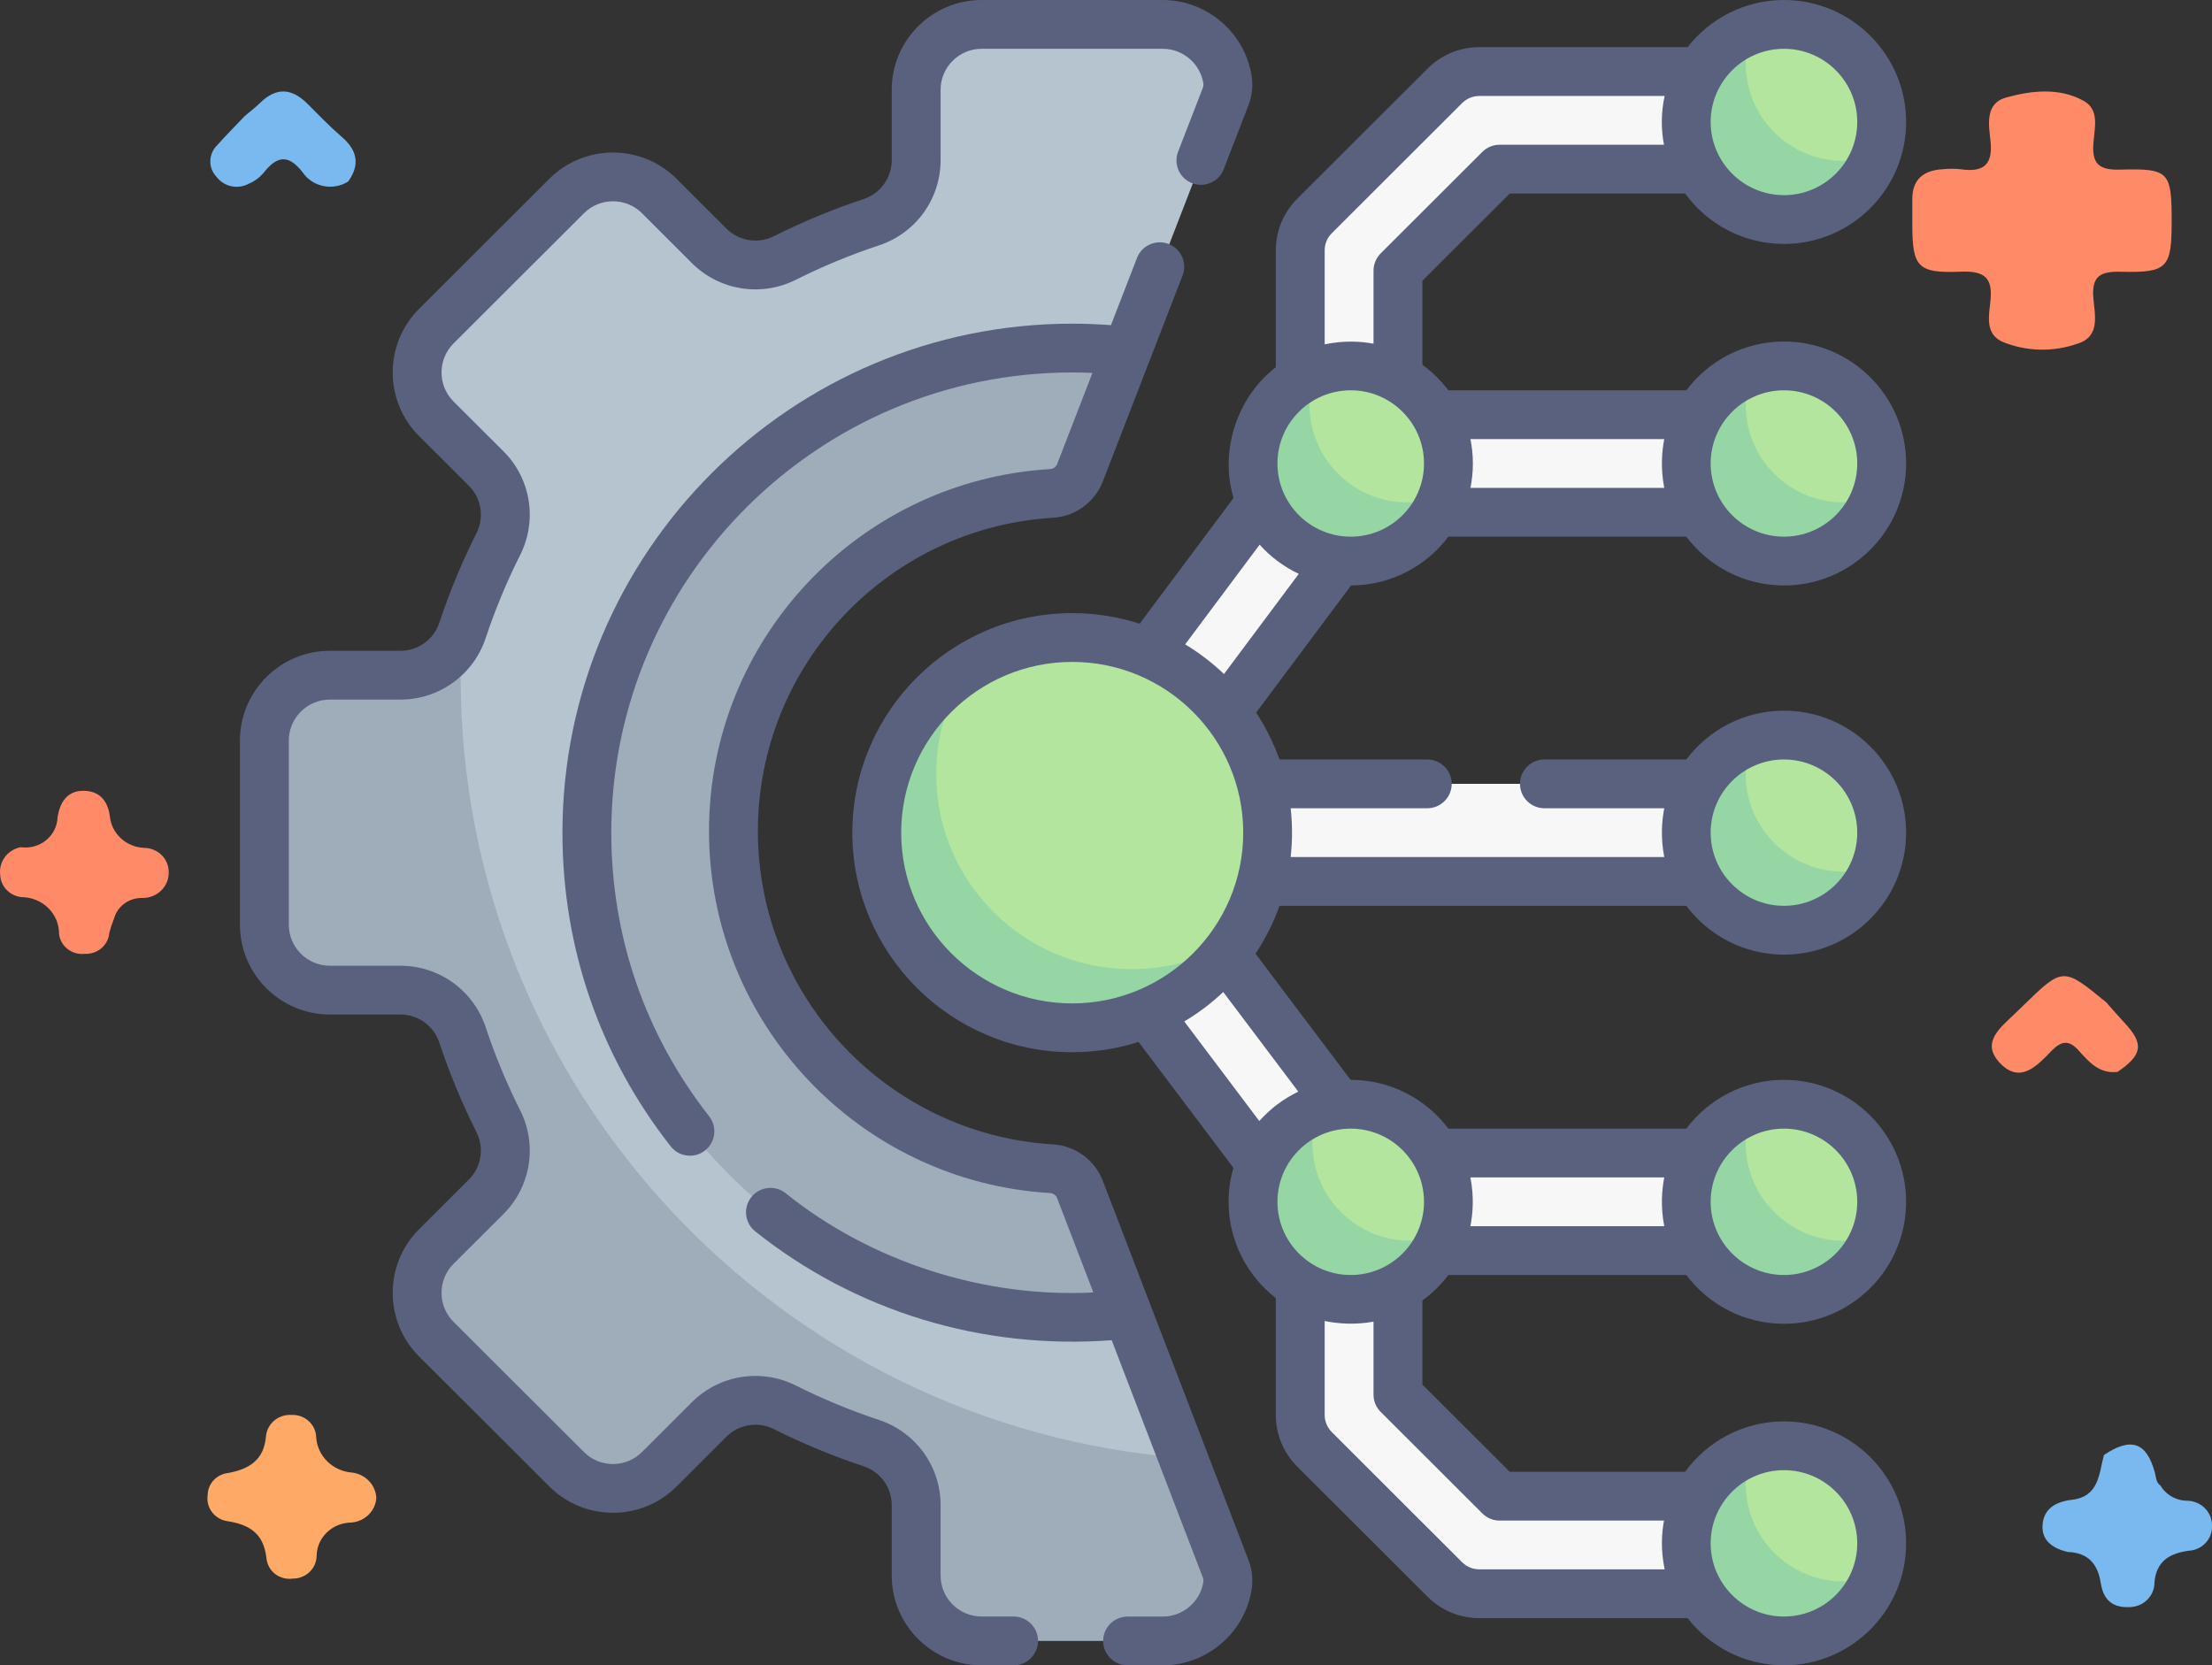
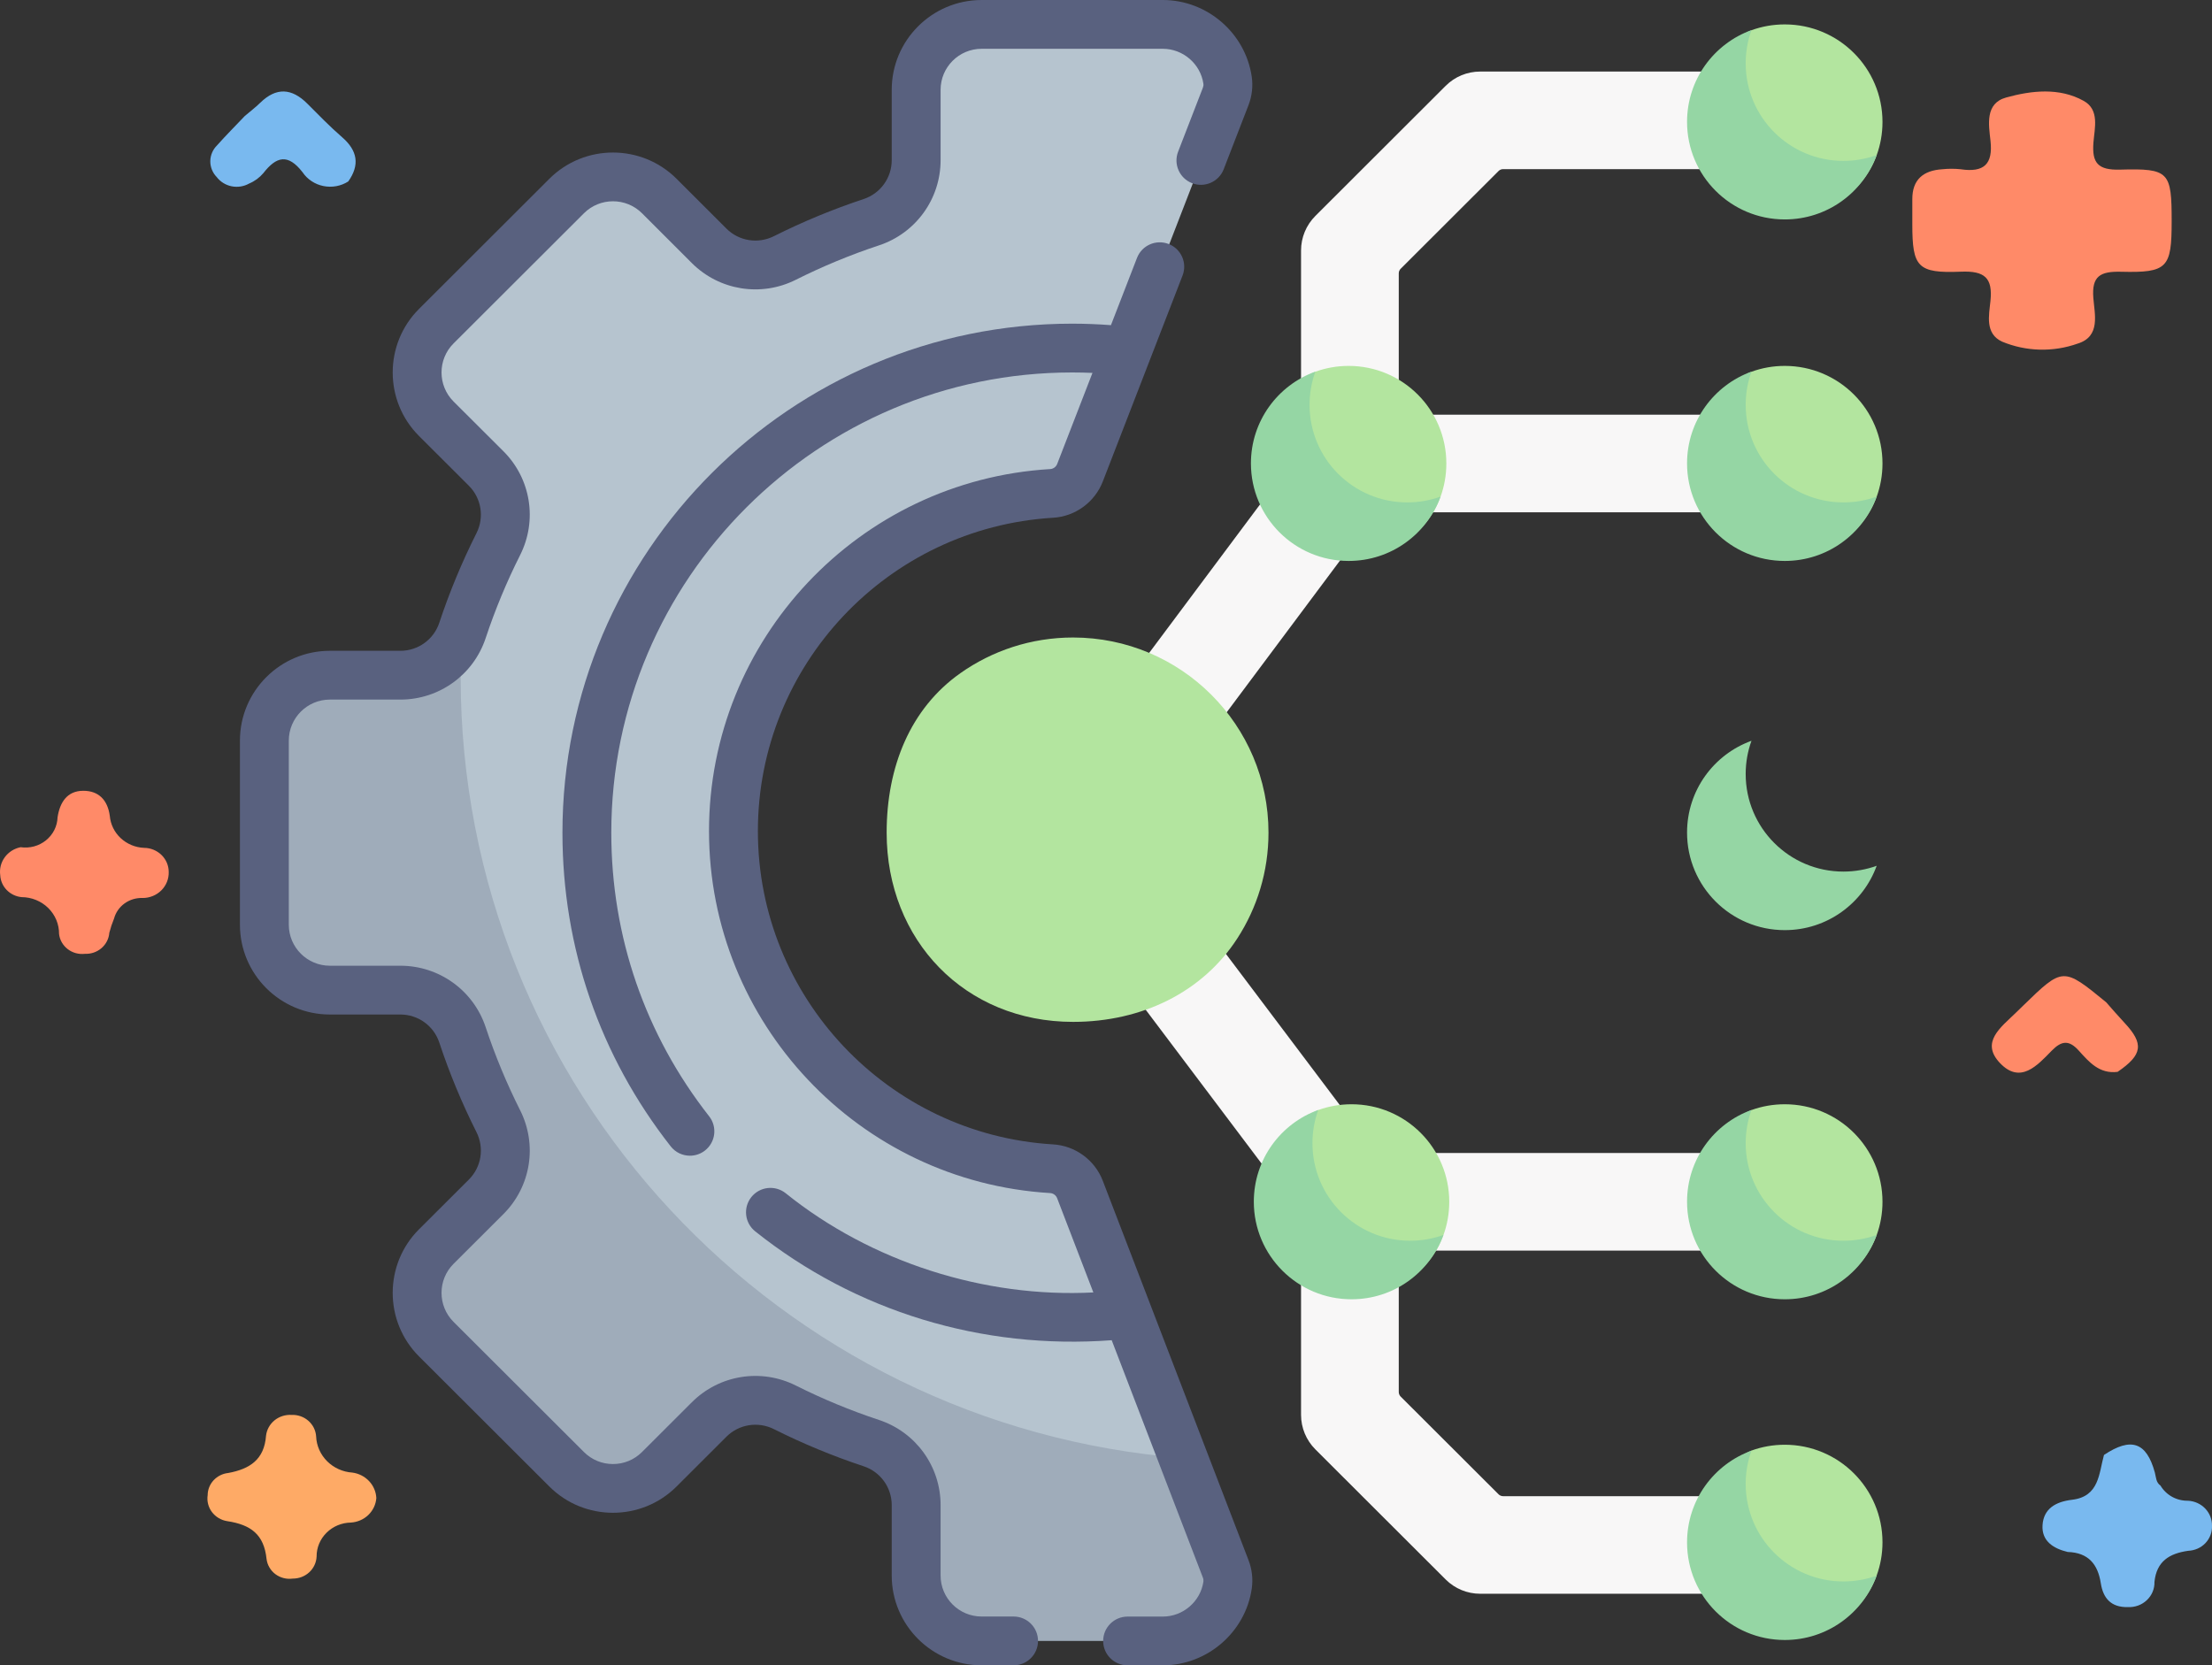
<svg xmlns="http://www.w3.org/2000/svg" width="85" height="64" viewBox="0 0 85 64" fill="none">
  <rect x="0" y="0" width="85" height="64" fill="#333333" stroke="none" />
  <path d="M79.454 59.644C78.892 59.51 78.449 59.216 78.488 58.613C78.53 57.982 78.987 57.714 79.621 57.638C80.669 57.514 80.651 56.633 80.849 55.916C81.891 55.22 82.484 55.422 82.804 56.592C82.853 56.772 82.843 56.969 83.021 57.094C83.128 57.273 83.282 57.422 83.468 57.525C83.654 57.627 83.865 57.679 84.079 57.675C84.331 57.688 84.568 57.796 84.74 57.976C84.912 58.156 85.005 58.394 84.999 58.639C85.004 58.76 84.985 58.881 84.942 58.995C84.898 59.109 84.832 59.214 84.748 59.303C84.663 59.392 84.561 59.464 84.447 59.515C84.333 59.565 84.211 59.594 84.086 59.599C83.359 59.702 82.869 60.004 82.789 60.796C82.793 60.925 82.769 61.054 82.719 61.174C82.669 61.294 82.594 61.403 82.499 61.493C82.404 61.584 82.291 61.655 82.166 61.701C82.042 61.747 81.909 61.768 81.776 61.763C81.11 61.78 80.815 61.411 80.727 60.845C80.614 60.119 80.254 59.669 79.454 59.644Z" fill="#79B9EF" />
  <path d="M81.372 41.193C80.67 41.28 80.275 40.813 79.884 40.38C79.507 39.961 79.223 39.988 78.837 40.383C78.292 40.942 77.638 41.68 76.853 40.855C76.085 40.048 76.901 39.473 77.455 38.928C77.549 38.836 77.643 38.745 77.737 38.654C79.274 37.16 79.274 37.16 80.933 38.518C81.166 38.78 81.393 39.047 81.633 39.303C82.393 40.114 82.336 40.534 81.372 41.193Z" fill="#FF8A68" />
  <path d="M14.461 57.572C14.443 57.818 14.334 58.048 14.154 58.222C13.974 58.395 13.735 58.498 13.482 58.514C13.13 58.52 12.794 58.66 12.548 58.905C12.301 59.149 12.164 59.478 12.166 59.82C12.156 60.049 12.055 60.266 11.884 60.424C11.713 60.582 11.485 60.669 11.249 60.667C11.132 60.683 11.013 60.677 10.898 60.647C10.784 60.618 10.677 60.567 10.583 60.497C10.489 60.427 10.411 60.339 10.353 60.239C10.294 60.139 10.257 60.029 10.243 59.915C10.145 58.97 9.639 58.596 8.727 58.459C8.492 58.421 8.283 58.295 8.143 58.108C8.003 57.921 7.945 57.688 7.98 57.46C7.981 57.248 8.063 57.044 8.209 56.887C8.356 56.73 8.557 56.63 8.774 56.608C9.601 56.454 10.155 56.093 10.223 55.175C10.25 54.945 10.367 54.734 10.549 54.585C10.732 54.437 10.967 54.362 11.205 54.377C11.442 54.367 11.674 54.448 11.85 54.603C12.026 54.757 12.133 54.972 12.148 55.202C12.162 55.559 12.312 55.898 12.568 56.155C12.825 56.412 13.169 56.568 13.537 56.593C13.785 56.625 14.013 56.741 14.182 56.92C14.351 57.099 14.45 57.33 14.461 57.572Z" fill="#FEAA66" />
  <path d="M9.407 4.458C9.606 4.289 9.814 4.13 10 3.949C10.617 3.347 11.21 3.386 11.806 3.98C12.245 4.419 12.677 4.867 13.146 5.273C13.74 5.787 13.832 6.338 13.383 6.973C13.244 7.062 13.088 7.124 12.924 7.154C12.761 7.184 12.592 7.183 12.429 7.15C12.265 7.117 12.111 7.054 11.973 6.962C11.835 6.871 11.717 6.755 11.626 6.619C11.062 5.892 10.62 6.013 10.12 6.653C9.973 6.827 9.786 6.965 9.573 7.054C9.371 7.168 9.132 7.205 8.903 7.16C8.673 7.114 8.469 6.988 8.329 6.806C8.168 6.64 8.079 6.421 8.081 6.193C8.084 5.965 8.177 5.747 8.342 5.585C8.683 5.2 9.051 4.834 9.407 4.458Z" fill="#79B9EF" />
  <path d="M0.792 32.559C0.965 32.584 1.141 32.573 1.31 32.528C1.478 32.482 1.634 32.402 1.768 32.294C1.902 32.185 2.011 32.05 2.088 31.898C2.164 31.745 2.207 31.579 2.212 31.41C2.298 30.847 2.572 30.393 3.196 30.391C3.79 30.388 4.136 30.743 4.219 31.355C4.247 31.679 4.395 31.983 4.636 32.209C4.878 32.435 5.196 32.569 5.531 32.584C5.656 32.584 5.78 32.608 5.895 32.655C6.011 32.702 6.116 32.77 6.204 32.856C6.293 32.942 6.363 33.044 6.411 33.156C6.458 33.268 6.483 33.389 6.483 33.51C6.487 33.64 6.464 33.77 6.416 33.891C6.368 34.012 6.295 34.122 6.202 34.216C6.109 34.309 5.997 34.383 5.874 34.434C5.751 34.484 5.618 34.511 5.484 34.511C5.235 34.501 4.99 34.574 4.789 34.718C4.589 34.862 4.445 35.068 4.382 35.303C4.309 35.48 4.249 35.661 4.201 35.846C4.184 36.073 4.077 36.285 3.901 36.437C3.725 36.589 3.496 36.667 3.261 36.657C3.144 36.67 3.026 36.661 2.912 36.63C2.799 36.599 2.693 36.546 2.601 36.475C2.509 36.404 2.432 36.316 2.375 36.216C2.318 36.116 2.282 36.006 2.269 35.893C2.271 35.708 2.235 35.525 2.164 35.354C2.092 35.183 1.987 35.027 1.853 34.895C1.72 34.764 1.561 34.66 1.386 34.588C1.21 34.516 1.022 34.479 0.832 34.478C0.613 34.457 0.41 34.36 0.259 34.205C0.108 34.05 0.019 33.848 0.009 33.635C-0.025 33.393 0.036 33.147 0.182 32.947C0.327 32.747 0.546 32.608 0.792 32.559Z" fill="#FF8A68" />
  <path d="M83.45 8.505C83.45 10.292 83.293 10.489 81.507 10.444C80.698 10.423 80.375 10.617 80.44 11.449C80.489 12.083 80.725 12.93 79.841 13.204C78.898 13.54 77.858 13.514 76.935 13.13C76.269 12.823 76.43 12.117 76.487 11.566C76.577 10.687 76.276 10.403 75.351 10.441C73.683 10.509 73.485 10.262 73.484 8.626C73.484 8.304 73.487 7.983 73.484 7.661C73.48 6.905 73.901 6.549 74.644 6.504C74.875 6.48 75.108 6.48 75.339 6.504C76.24 6.639 76.588 6.31 76.488 5.408C76.42 4.792 76.272 3.973 77.091 3.747C78.063 3.478 79.134 3.356 80.07 3.877C80.689 4.221 80.486 4.928 80.444 5.479C80.383 6.26 80.613 6.544 81.471 6.519C83.357 6.466 83.45 6.605 83.45 8.505Z" fill="#FF8A68" />
  <path d="M51.782 19.623C50.772 19.575 49.995 18.707 49.995 17.697V9.625C49.995 9.128 50.193 8.651 50.545 8.299L55.552 3.299C55.904 2.947 56.381 2.75 56.879 2.75H68.467C69.478 2.75 70.348 3.526 70.396 4.534C70.446 5.611 69.587 6.5 68.52 6.5H57.761C57.694 6.5 57.631 6.526 57.584 6.573L53.823 10.329C53.776 10.375 53.75 10.439 53.75 10.505V17.75C53.75 18.816 52.86 19.674 51.782 19.623Z" fill="#F8F7F7" />
  <path d="M51.782 44.377C50.772 44.425 49.995 45.293 49.995 46.303V54.375C49.995 54.872 50.193 55.349 50.545 55.701L55.552 60.701C55.904 61.053 56.381 61.25 56.879 61.25H68.467C69.478 61.25 70.348 60.474 70.396 59.466C70.446 58.389 69.587 57.5 68.52 57.5H57.761C57.694 57.5 57.631 57.474 57.584 57.427L53.823 53.672C53.776 53.625 53.75 53.561 53.75 53.495V46.25C53.75 45.184 52.86 44.326 51.782 44.377Z" fill="#F8F7F7" />
  <path d="M69.266 19.688H51.816C51.156 19.688 50.621 18.848 50.621 17.812C50.621 16.777 51.156 15.938 51.816 15.938H69.266C69.926 15.938 70.461 16.777 70.461 17.812C70.461 18.848 69.926 19.688 69.266 19.688Z" fill="#F8F7F7" />
  <path d="M69.266 48.062H51.816C51.156 48.062 50.621 47.223 50.621 46.188C50.621 45.152 51.156 44.312 51.816 44.312H69.266C69.926 44.312 70.461 45.152 70.461 46.188C70.461 47.223 69.926 48.062 69.266 48.062Z" fill="#F8F7F7" />
  <path d="M51.937 48.063C51.367 48.063 50.804 47.804 50.435 47.315L39.795 33.19C39.294 32.524 39.292 31.609 39.791 30.942L50.43 16.692C51.05 15.862 52.227 15.691 53.058 16.309C53.889 16.928 54.06 18.103 53.441 18.933L43.641 32.057L53.436 45.06C54.059 45.888 53.892 47.063 53.064 47.686C52.726 47.94 52.33 48.062 51.937 48.063Z" fill="#F8F7F7" />
-   <path d="M68.583 33.875H41.171C40.134 33.875 39.293 33.035 39.293 32C39.293 30.965 40.134 30.125 41.171 30.125H68.583C69.62 30.125 70.461 30.965 70.461 32C70.461 33.035 69.62 33.875 68.583 33.875Z" fill="#F8F7F7" />
  <path d="M72.338 4.688C72.338 2.616 70.657 0.938 68.583 0.938C68.134 0.938 67.703 1.016 67.304 1.161C67.024 1.262 66.755 1.568 66.523 1.729C65.563 2.401 65.049 3.38 65.049 4.688C65.049 6.759 66.509 8.312 68.583 8.312C70.208 8.312 71.591 7.407 72.115 5.965C72.259 5.566 72.338 5.136 72.338 4.688Z" fill="#B3E59F" />
  <path d="M72.115 5.96C71.591 7.404 70.209 8.433 68.583 8.433C66.508 8.433 64.828 6.755 64.828 4.683C64.828 3.059 65.859 1.679 67.304 1.156C67.16 1.554 67.081 1.985 67.081 2.433C67.081 4.505 68.761 6.183 70.836 6.183C71.285 6.183 71.717 6.104 72.115 5.96Z" fill="#95D6A4" />
  <path d="M72.338 17.812C72.338 15.741 70.657 14.062 68.583 14.062C68.134 14.062 67.703 14.141 67.304 14.286C67.024 14.387 66.755 14.693 66.523 14.854C65.563 15.525 65.049 16.505 65.049 17.812C65.049 19.884 66.509 21.437 68.583 21.437C70.208 21.437 71.591 20.532 72.115 19.09C72.259 18.691 72.338 18.261 72.338 17.812Z" fill="#B3E59F" />
  <path d="M72.115 19.085C71.591 20.529 70.209 21.558 68.583 21.558C66.508 21.558 64.828 19.88 64.828 17.808C64.828 16.184 65.859 14.804 67.304 14.281C67.16 14.679 67.081 15.11 67.081 15.558C67.081 17.63 68.761 19.308 70.836 19.308C71.285 19.308 71.717 19.229 72.115 19.085Z" fill="#95D6A4" />
  <path d="M55.578 17.812C55.578 15.741 53.897 14.062 51.823 14.062C51.374 14.062 50.944 14.141 50.545 14.286C50.264 14.387 49.995 14.693 49.764 14.854C48.804 15.525 48.29 16.505 48.29 17.812C48.29 19.884 49.749 21.437 51.823 21.437C53.448 21.437 54.832 20.532 55.355 19.09C55.5 18.691 55.578 18.261 55.578 17.812Z" fill="#B3E59F" />
  <path d="M55.356 19.085C54.832 20.529 53.45 21.558 51.824 21.558C49.749 21.558 48.069 19.88 48.069 17.808C48.069 16.184 49.1 14.804 50.545 14.281C50.401 14.679 50.322 15.11 50.322 15.558C50.322 17.63 52.002 19.308 54.077 19.308C54.526 19.308 54.958 19.229 55.356 19.085Z" fill="#95D6A4" />
-   <path d="M72.338 32C72.338 29.929 70.657 28.25 68.583 28.25C68.134 28.25 67.703 28.329 67.304 28.473C67.024 28.574 66.755 28.88 66.523 29.042C65.563 29.713 65.049 30.692 65.049 32C65.049 34.071 66.509 35.624 68.583 35.624C70.208 35.624 71.591 34.719 72.115 33.277C72.259 32.878 72.338 32.448 72.338 32Z" fill="#B3E59F" />
  <path d="M72.115 33.273C71.591 34.716 70.209 35.746 68.583 35.746C66.508 35.746 64.828 34.068 64.828 31.996C64.828 30.372 65.859 28.992 67.304 28.469C67.16 28.866 67.081 29.297 67.081 29.746C67.081 31.817 68.761 33.496 70.836 33.496C71.285 33.496 71.717 33.417 72.115 33.273Z" fill="#95D6A4" />
  <path d="M72.338 46.188C72.338 44.116 70.657 42.438 68.583 42.438C68.134 42.438 67.703 42.516 67.304 42.66C67.024 42.762 66.755 43.068 66.523 43.229C65.563 43.901 65.049 44.88 65.049 46.188C65.049 48.259 66.509 49.812 68.583 49.812C70.208 49.812 71.591 48.907 72.115 47.465C72.259 47.066 72.338 46.636 72.338 46.188Z" fill="#B3E59F" />
  <path d="M72.115 47.46C71.591 48.904 70.209 49.933 68.583 49.933C66.508 49.933 64.828 48.255 64.828 46.183C64.828 44.559 65.859 43.179 67.304 42.656C67.16 43.054 67.081 43.485 67.081 43.933C67.081 46.005 68.761 47.683 70.836 47.683C71.285 47.683 71.717 47.604 72.115 47.46Z" fill="#95D6A4" />
  <path d="M55.69 46.188C55.69 44.116 54.009 42.438 51.935 42.438C51.486 42.438 51.056 42.516 50.657 42.66C50.376 42.762 50.107 43.068 49.876 43.229C48.916 43.901 48.402 44.88 48.402 46.188C48.402 48.259 49.861 49.812 51.935 49.812C53.56 49.812 54.944 48.907 55.467 47.465C55.611 47.066 55.69 46.636 55.69 46.188Z" fill="#B3E59F" />
  <path d="M55.467 47.46C54.943 48.904 53.561 49.933 51.935 49.933C49.861 49.933 48.18 48.255 48.18 46.183C48.18 44.559 49.211 43.179 50.657 42.656C50.512 43.054 50.433 43.485 50.433 43.933C50.433 46.005 52.114 47.683 54.188 47.683C54.637 47.683 55.069 47.604 55.467 47.46Z" fill="#95D6A4" />
  <path d="M72.338 59.273C72.338 57.202 70.656 55.523 68.582 55.523C68.133 55.523 67.703 55.602 67.304 55.746C67.023 55.848 66.754 56.154 66.523 56.315C65.563 56.986 65.049 57.966 65.049 59.273C65.049 61.345 66.508 62.898 68.582 62.898C70.207 62.898 71.591 61.993 72.114 60.55C72.259 60.152 72.338 59.722 72.338 59.273Z" fill="#B3E59F" />
  <path d="M72.115 60.554C71.591 61.998 70.209 63.027 68.583 63.027C66.508 63.027 64.828 61.349 64.828 59.277C64.828 57.653 65.859 56.273 67.304 55.75C67.16 56.148 67.081 56.579 67.081 57.027C67.081 59.099 68.761 60.777 70.836 60.777C71.285 60.777 71.717 60.698 72.115 60.554Z" fill="#95D6A4" />
  <path d="M41.181 17.526C41.005 17.981 40.58 18.293 40.092 18.322C33.27 18.73 27.711 24.96 27.711 31.875C27.711 38.789 33.271 45.067 40.092 45.476C40.58 45.505 41.006 45.818 41.181 46.275L43.374 50.512L45.495 56.034L46.881 60.044C46.958 60.244 46.983 60.46 46.952 60.672C46.772 61.883 45.726 62.813 44.464 62.813H38.127C36.738 62.813 35.611 61.688 35.611 60.3V57.594C35.611 56.511 34.917 55.55 33.888 55.21C32.742 54.831 31.008 54.371 29.942 53.837C28.972 53.349 27.799 53.535 27.032 54.301L25.115 56.217C24.132 57.198 23.164 57.448 22.182 56.467L17.17 51.462C16.189 50.481 16.189 48.89 17.17 47.909L19.089 45.994C19.856 45.227 20.043 44.056 19.555 43.087C19.019 42.024 18.308 40.666 17.929 39.523C17.588 38.495 16.626 37.801 15.542 37.801H12.832C11.442 37.801 10.316 36.676 10.316 35.289V28.711C10.316 27.324 11.442 26.199 12.832 26.199H15.542C16.626 26.199 17.463 25.255 17.803 24.227C18.183 23.084 18.643 21.976 19.179 20.913C19.667 19.944 19.481 18.773 18.713 18.006L16.795 16.091C15.813 15.11 15.813 13.519 16.795 12.537L21.806 7.532C22.789 6.553 24.383 6.553 25.365 7.532L27.283 9.449C28.05 10.215 29.223 10.401 30.193 9.914C31.258 9.379 32.367 8.919 33.512 8.54C34.541 8.2 35.236 7.239 35.236 6.156V3.45C35.236 2.062 36.362 0.938 37.752 0.938H44.714C45.976 0.938 47.022 1.866 47.202 3.077C47.234 3.289 47.208 3.507 47.13 3.708L43.337 13.505L41.181 17.526Z" fill="#B6C4CF" />
  <path d="M47.203 60.923C47.022 62.134 45.977 63.064 44.714 63.064H37.752C36.363 63.064 35.236 61.939 35.236 60.552V57.846C35.236 56.763 34.541 55.802 33.513 55.462C32.367 55.083 31.258 54.623 30.193 54.088C29.223 53.601 28.05 53.787 27.283 54.553L25.365 56.468C24.383 57.449 22.789 57.449 21.807 56.468L16.795 51.464C15.813 50.483 15.813 48.892 16.795 47.911L18.714 45.996C19.481 45.229 19.667 44.058 19.179 43.089C18.643 42.026 18.183 40.918 17.804 39.774C17.463 38.747 16.501 38.053 15.417 38.053H12.707C11.317 38.053 10.191 36.928 10.191 35.541V28.463C10.191 27.076 11.317 25.951 12.707 25.951H15.417C16.443 25.951 17.36 25.329 17.744 24.391C17.715 24.924 17.701 25.462 17.701 26.002C17.701 41.842 29.944 54.827 45.495 56.036L47.131 60.296C47.209 60.496 47.234 60.712 47.203 60.923Z" fill="#9FACBA" />
-   <path d="M43.375 50.511C42.749 50.572 41.855 50.625 41.233 50.625C30.933 50.625 22.583 42.286 22.583 32C22.583 21.714 30.933 13.375 41.233 13.375C41.768 13.375 42.791 13.459 43.336 13.505L41.533 18.165C41.356 18.62 40.932 18.933 40.444 18.961C33.622 19.369 28.216 25.023 28.216 31.938C28.216 38.851 33.62 44.505 40.441 44.914C40.931 44.943 41.356 45.256 41.531 45.712L43.375 50.511Z" fill="#9FACBA" />
  <path d="M34.071 32C34.071 29.468 34.98 27.229 36.904 25.871C38.127 25.008 39.621 24.5 41.234 24.5C45.381 24.5 48.744 27.858 48.744 32C48.744 33.495 48.306 34.889 47.55 36.058C46.214 38.129 43.884 39.272 41.234 39.272C37.086 39.272 34.071 36.142 34.071 32Z" fill="#B3E59F" />
-   <path d="M47.551 36.055C46.214 38.125 43.883 39.496 41.233 39.496C37.085 39.496 33.723 36.139 33.723 31.996C33.723 29.35 35.096 27.023 37.169 25.688C36.414 26.858 35.976 28.25 35.976 29.746C35.976 33.889 39.338 37.246 43.486 37.246C44.985 37.246 46.379 36.809 47.551 36.055Z" fill="#95D6A4" />
-   <path d="M55.657 20.625H64.799C65.656 21.763 67.019 22.5 68.552 22.5C71.14 22.5 73.246 20.397 73.246 17.812C73.246 15.228 71.14 13.125 68.552 13.125C67.019 13.125 65.656 13.862 64.799 15C64.798 15 64.798 15 64.797 15H55.657C55.375 14.626 55.038 14.296 54.658 14.02V10.79L58.015 7.438H64.754C65.608 8.61 66.992 9.375 68.552 9.375C71.14 9.375 73.246 7.272 73.246 4.688C73.246 2.103 71.14 0 68.552 0C67.048 0 65.708 0.711 64.848 1.812H56.848C56.096 1.812 55.389 2.105 54.857 2.636L49.85 7.636C49.318 8.168 49.025 8.874 49.025 9.625V14.114C47.612 15.195 46.831 17.238 47.402 19.137L43.793 23.97C42.976 23.707 42.106 23.563 41.202 23.563C36.543 23.563 32.753 27.348 32.753 32C32.753 36.653 36.543 40.438 41.202 40.438C42.09 40.438 42.947 40.299 43.752 40.044L47.397 44.882C47.276 45.297 47.21 45.734 47.21 46.188C47.21 47.689 47.922 49.027 49.025 49.886V54.375C49.025 55.126 49.318 55.833 49.85 56.364L54.857 61.364C55.389 61.895 56.096 62.188 56.848 62.188H64.848C65.708 63.289 67.048 64 68.552 64C71.14 64 73.246 61.897 73.246 59.312C73.246 56.728 71.14 54.625 68.552 54.625C66.992 54.625 65.608 55.39 64.754 56.562H58.015L54.658 53.21V49.98C55.037 49.705 55.375 49.374 55.657 49H64.799C65.656 50.138 67.019 50.875 68.552 50.875C71.14 50.875 73.246 48.772 73.246 46.188C73.246 43.603 71.14 41.5 68.552 41.5C67.019 41.5 65.656 42.237 64.799 43.375C64.798 43.375 64.798 43.375 64.797 43.375H55.657C54.8 42.237 53.437 41.5 51.904 41.5C51.902 41.5 51.9 41.5 51.898 41.5L48.246 36.652C48.624 36.083 48.934 35.466 49.167 34.812H64.797C64.798 34.812 64.798 34.812 64.799 34.812C65.656 35.95 67.019 36.688 68.552 36.688C71.14 36.688 73.246 34.585 73.246 32C73.246 29.415 71.14 27.312 68.552 27.312C67.019 27.312 65.656 28.05 64.799 29.188C64.798 29.188 64.798 29.188 64.797 29.188H59.348C58.829 29.188 58.409 29.607 58.409 30.125C58.409 30.643 58.829 31.062 59.348 31.062H63.952C63.86 31.545 63.806 32.18 63.952 32.938H49.597C49.649 32.447 49.68 31.828 49.597 31.062H54.846C55.364 31.062 55.784 30.643 55.784 30.125C55.784 29.607 55.364 29.188 54.846 29.188H49.166C48.939 28.548 48.637 27.944 48.27 27.385L51.917 22.5C53.444 22.495 54.802 21.759 55.657 20.625ZM68.552 15C70.105 15 71.368 16.262 71.368 17.812C71.368 19.363 70.105 20.625 68.552 20.625C66.999 20.625 65.735 19.363 65.735 17.812C65.735 16.262 66.999 15 68.552 15ZM56.503 16.875H63.952C63.86 17.357 63.806 17.993 63.952 18.75H56.503C56.565 18.447 56.598 18.134 56.598 17.812C56.598 17.491 56.565 17.178 56.503 16.875ZM68.552 1.875C70.105 1.875 71.368 3.137 71.368 4.688C71.368 6.238 70.105 7.5 68.552 7.5C66.999 7.5 65.735 6.238 65.735 4.688C65.735 3.137 66.999 1.875 68.552 1.875ZM68.552 56.5C70.105 56.5 71.368 57.762 71.368 59.312C71.368 60.863 70.105 62.125 68.552 62.125C66.999 62.125 65.735 60.863 65.735 59.312C65.735 57.762 66.999 56.5 68.552 56.5ZM68.552 43.375C70.105 43.375 71.368 44.637 71.368 46.188C71.368 47.738 70.105 49 68.552 49C66.999 49 65.735 47.738 65.735 46.188C65.735 44.637 66.999 43.375 68.552 43.375ZM56.503 45.25H63.952C63.86 45.732 63.806 46.368 63.952 47.125H56.503C56.596 46.643 56.65 46.007 56.503 45.25ZM68.552 29.188C70.105 29.188 71.368 30.449 71.368 32C71.368 33.551 70.105 34.812 68.552 34.812C66.999 34.812 65.735 33.551 65.735 32C65.735 30.449 66.999 29.188 68.552 29.188ZM50.903 9.625C50.903 9.375 51 9.139 51.178 8.962L56.184 3.962C56.362 3.785 56.597 3.688 56.848 3.688H63.967C63.896 4.01 63.858 4.344 63.858 4.688C63.858 4.987 63.887 5.279 63.941 5.562H57.626C57.377 5.562 57.138 5.661 56.962 5.837L53.055 9.739C52.879 9.915 52.78 10.153 52.78 10.402V13.208C52.279 13.119 51.675 13.077 50.903 13.233V9.625ZM41.202 38.562C37.578 38.562 34.63 35.619 34.63 32C34.63 28.381 37.578 25.438 41.202 25.438C44.825 25.438 47.773 28.381 47.773 32C47.773 35.619 44.825 38.562 41.202 38.562ZM56.962 58.163C57.138 58.339 57.377 58.438 57.626 58.438H63.941C63.852 58.938 63.81 59.541 63.967 60.312H56.848C56.597 60.312 56.362 60.215 56.184 60.038L51.178 55.038C51 54.861 50.903 54.625 50.903 54.375V50.767C51.368 50.864 52.049 50.929 52.78 50.792V53.598C52.78 53.847 52.879 54.086 53.055 54.261L56.962 58.163ZM51.904 43.375C53.457 43.375 54.72 44.637 54.72 46.188C54.72 47.738 53.457 49 51.904 49C50.351 49 49.088 47.738 49.088 46.188C49.088 44.637 50.351 43.375 51.904 43.375ZM49.89 41.954C49.317 42.227 48.808 42.614 48.391 43.083L45.508 39.256C46.049 38.934 46.55 38.554 47.005 38.124L49.89 41.954ZM47.034 25.904C46.581 25.472 46.082 25.088 45.542 24.764L48.404 20.932C48.823 21.4 49.334 21.783 49.908 22.054L47.034 25.904ZM49.088 17.812C49.088 16.262 50.351 15 51.904 15C53.457 15 54.72 16.262 54.72 17.812C54.72 19.363 53.457 20.625 51.904 20.625C50.351 20.625 49.088 19.363 49.088 17.812Z" fill="#59617F" />
  <path d="M38.949 62.125H37.721C36.851 62.125 36.144 61.419 36.144 60.55V57.844C36.144 56.353 35.192 55.038 33.776 54.57C32.684 54.209 31.61 53.764 30.584 53.249C29.248 52.578 27.642 52.835 26.587 53.889L24.67 55.803C24.372 56.101 23.976 56.265 23.554 56.265C23.133 56.265 22.737 56.101 22.439 55.803L17.427 50.8C16.813 50.185 16.813 49.186 17.427 48.572L19.346 46.657C20.401 45.603 20.658 43.999 19.986 42.666C19.47 41.641 19.025 40.568 18.663 39.478C18.195 38.064 16.877 37.114 15.385 37.114H12.675C11.806 37.114 11.098 36.407 11.098 35.539V28.461C11.098 27.593 11.806 26.886 12.675 26.886H15.385C16.877 26.886 18.195 25.936 18.663 24.522C19.025 23.432 19.47 22.359 19.986 21.334C20.658 20 20.401 18.397 19.346 17.343L17.427 15.429C16.813 14.814 16.813 13.814 17.427 13.2L22.439 8.196C23.054 7.582 24.055 7.582 24.67 8.195L26.587 10.112C27.643 11.165 29.249 11.422 30.583 10.751C31.61 10.236 32.684 9.791 33.776 9.43C35.192 8.962 36.144 7.646 36.144 6.156V3.45C36.144 2.582 36.851 1.875 37.721 1.875H44.683C45.458 1.875 46.129 2.451 46.242 3.215C46.25 3.265 46.243 3.318 46.223 3.37L45.272 5.827C45.084 6.311 45.325 6.853 45.808 7.04C46.292 7.227 46.836 6.987 47.023 6.504L47.974 4.046C48.111 3.692 48.155 3.309 48.099 2.939C47.85 1.263 46.381 0 44.683 0H37.721C35.816 0 34.266 1.548 34.266 3.45V6.156C34.266 6.836 33.832 7.436 33.186 7.65C32.008 8.04 30.848 8.52 29.74 9.076C29.129 9.383 28.396 9.266 27.915 8.786L25.997 6.869C24.65 5.526 22.459 5.526 21.111 6.87L16.099 11.875C14.754 13.22 14.754 15.409 16.1 16.754L18.018 18.669C18.499 19.149 18.616 19.882 18.309 20.491C17.752 21.598 17.271 22.756 16.881 23.933C16.667 24.578 16.066 25.011 15.385 25.011H12.675C10.77 25.011 9.22 26.559 9.22 28.461V35.539C9.22 37.441 10.77 38.989 12.675 38.989H15.385C16.066 38.989 16.667 39.422 16.881 40.067C17.271 41.244 17.752 42.402 18.309 43.509C18.616 44.118 18.499 44.85 18.018 45.331L16.099 47.246C14.754 48.591 14.754 50.78 16.099 52.126L21.111 57.129C22.458 58.474 24.65 58.474 25.998 57.129L27.915 55.214C28.396 54.734 29.13 54.617 29.74 54.924C30.848 55.48 32.008 55.96 33.186 56.35C33.832 56.563 34.266 57.164 34.266 57.844V60.55C34.266 62.452 35.816 64 37.721 64H38.949C39.467 64 39.888 63.58 39.888 63.062C39.888 62.545 39.467 62.125 38.949 62.125Z" fill="#59617F" />
  <path d="M42.376 45.378C42.069 44.58 41.32 44.031 40.466 43.98C34.105 43.598 29.123 38.309 29.123 31.939C29.123 25.567 34.106 20.278 40.468 19.898C41.319 19.848 42.068 19.3 42.377 18.505L45.442 10.588C45.629 10.105 45.389 9.562 44.905 9.376C44.421 9.189 43.878 9.429 43.691 9.912L42.69 12.496C42.197 12.459 41.697 12.439 41.202 12.439C30.401 12.439 21.613 21.215 21.613 32.002C21.613 36.418 23.051 40.587 25.773 44.056C25.958 44.292 26.233 44.415 26.512 44.415C26.715 44.415 26.919 44.35 27.09 44.216C27.499 43.896 27.57 43.307 27.25 42.9C24.791 39.764 23.49 35.995 23.49 32.002C23.49 22.249 31.436 14.314 41.202 14.314C41.461 14.314 41.72 14.32 41.98 14.331L40.625 17.829C40.581 17.942 40.476 18.02 40.356 18.027C33.004 18.466 27.245 24.577 27.245 31.939C27.245 39.3 33.003 45.411 40.354 45.851C40.474 45.858 40.58 45.937 40.623 46.05L42.014 49.67C37.844 49.887 33.48 48.507 30.19 45.856C29.784 45.534 29.194 45.601 28.871 46.006C28.548 46.412 28.616 47.002 29.022 47.324C32.88 50.401 37.736 51.878 42.719 51.506L46.224 60.632C46.244 60.683 46.25 60.736 46.243 60.786C46.129 61.55 45.459 62.127 44.683 62.127H43.33C42.811 62.127 42.391 62.546 42.391 63.064C42.391 63.582 42.811 64.001 43.33 64.001H44.683C46.382 64.001 47.851 62.737 48.1 61.061C48.155 60.692 48.112 60.312 47.977 59.96L42.376 45.378Z" fill="#59617F" />
</svg>